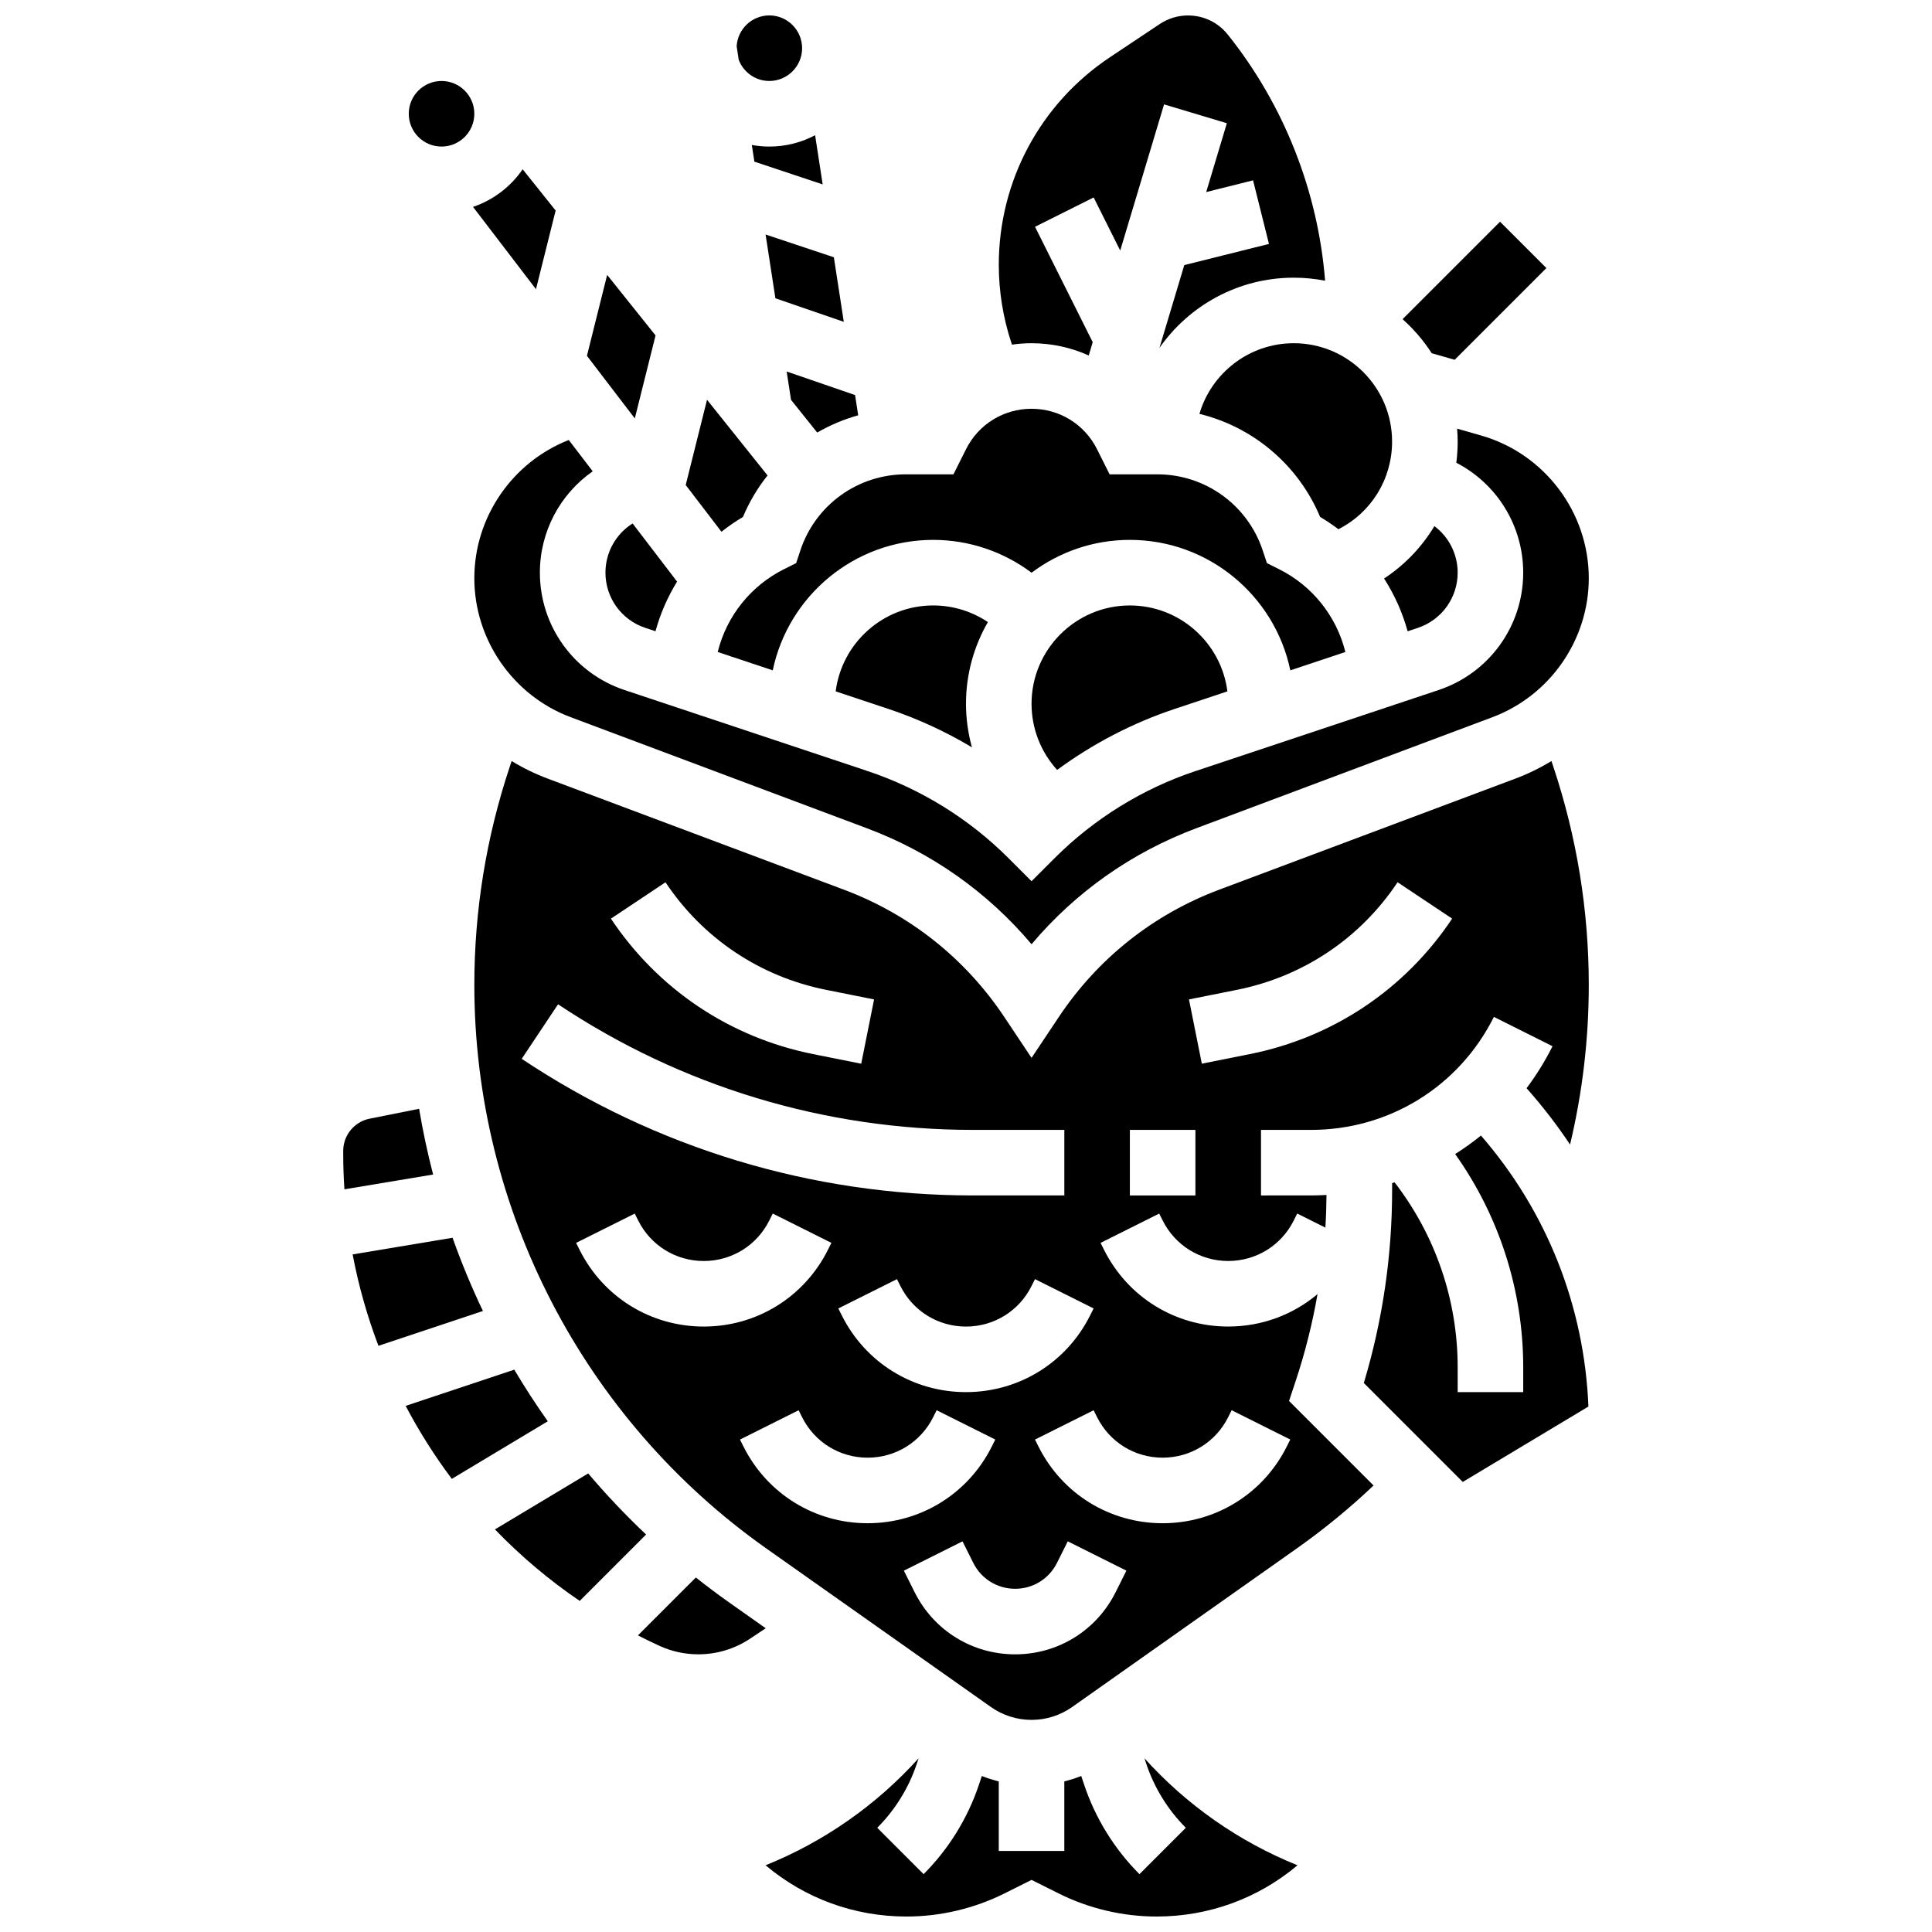
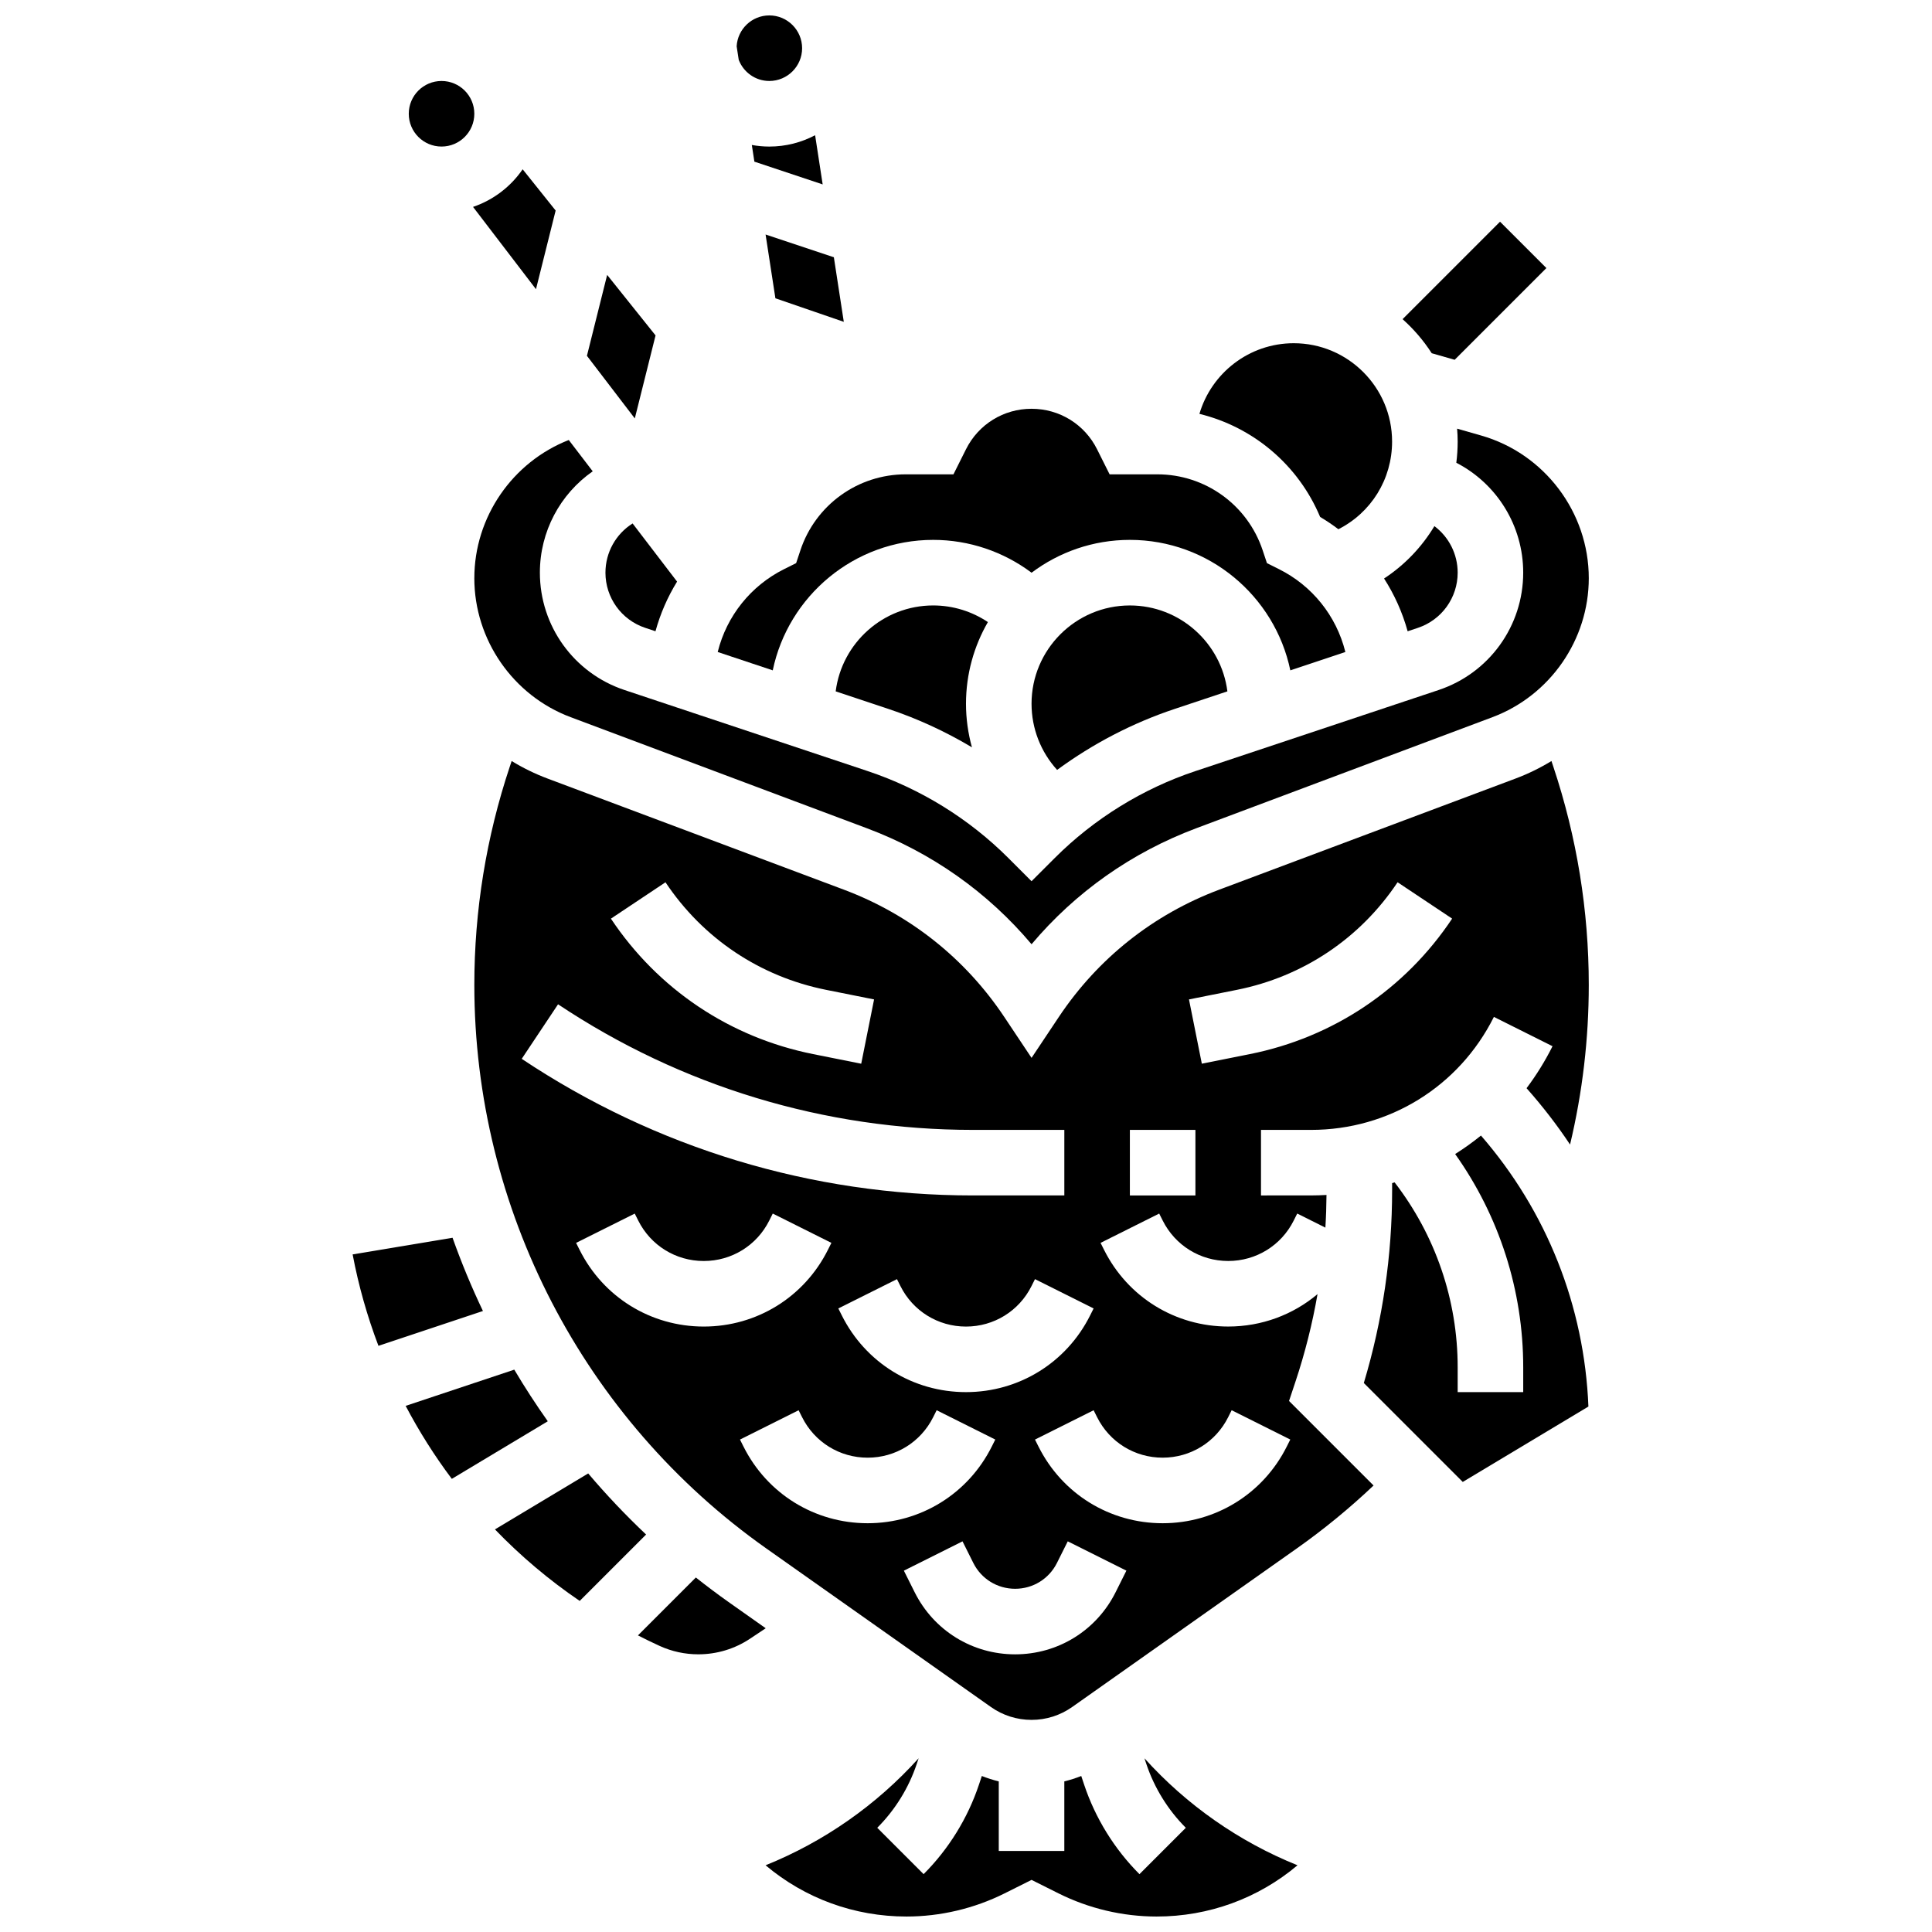
<svg xmlns="http://www.w3.org/2000/svg" width="800px" height="800px" version="1.1" viewBox="144 144 512 512">
  <defs>
    <clipPath id="c">
      <path d="m339 148.09h18v17.906h-18z" />
    </clipPath>
    <clipPath id="b">
-       <path d="m408 148.09h88v90.906h-88z" />
-     </clipPath>
+       </clipPath>
    <clipPath id="a">
      <path d="m346 609h142v42.902h-142z" />
    </clipPath>
  </defs>
  <path d="m523.42 237.61 6.082 1.738 24.309-24.309-12.285-12.285-25.828 25.828c2.961 2.644 5.566 5.676 7.723 9.027z" />
  <path d="m317.73 232.89-12.828-16.035-5.359 21.441 12.688 16.594z" />
-   <path d="m340.89 281c1.684-4.012 3.891-7.699 6.519-11.004l-16.039-20.051-5.648 22.594 9.469 12.383c1.801-1.426 3.699-2.742 5.699-3.922z" />
-   <path d="m255.07 437.84-13.129 2.625c-4.047 0.809-6.984 4.391-6.984 8.52v0.969c0 3.094 0.117 6.168 0.316 9.227l23.508-3.918c-1.492-5.738-2.731-11.547-3.711-17.422z" />
  <g clip-path="url(#c)">
    <path d="m347.88 165.46c4.789 0 8.688-3.898 8.688-8.688 0-4.789-3.898-8.688-8.688-8.688-4.621 0-8.398 3.629-8.66 8.184l0.551 3.59c1.25 3.273 4.41 5.602 8.109 5.602z" />
  </g>
  <path d="m269.7 174.15c0 4.797-3.891 8.688-8.688 8.688s-8.684-3.891-8.684-8.688 3.887-8.688 8.684-8.688 8.688 3.891 8.688 8.688" />
  <path d="m286.04 220.64 5.211-20.848-8.742-10.93c-3.16 4.606-7.762 8.141-13.148 9.969z" />
  <path d="m269.7 297.23c0 16.301 10.254 31.102 25.52 36.824l78.504 29.438c17.117 6.418 32.016 16.941 43.648 30.742 11.633-13.801 26.531-24.324 43.648-30.742l78.504-29.438c15.262-5.723 25.52-20.523 25.52-36.824 0-17.465-11.73-33.016-28.523-37.812l-6.371-1.82c0.09 1.129 0.148 2.266 0.148 3.418 0 1.902-0.125 3.773-0.359 5.617 10.77 5.559 17.727 16.711 17.727 29.125 0 14.137-9.012 26.637-22.418 31.105l-64.449 21.484c-13.977 4.656-26.867 12.625-37.285 23.043l-6.144 6.141-6.141-6.141c-10.418-10.418-23.309-18.387-37.285-23.043l-64.449-21.484c-13.41-4.469-22.422-16.969-22.422-31.105 0-10.914 5.383-20.836 14.004-26.855l-6.348-8.297c-14.898 5.832-25.027 20.398-25.027 36.625z" />
  <path d="m304.45 295.76c0 6.644 4.234 12.523 10.543 14.625l2.715 0.906c1.293-4.684 3.227-9.109 5.723-13.16l-11.785-15.41c-4.414 2.773-7.195 7.652-7.195 13.039z" />
  <path d="m356.12 289.82-1.137 3.414-3.219 1.609c-8.77 4.387-15.164 12.355-17.543 21.867l-0.02 0.078 14.586 4.863c4.102-19.715 21.609-34.578 42.523-34.578 9.477 0 18.605 3.109 26.066 8.703 7.262-5.461 16.285-8.703 26.051-8.703 20.914 0 38.422 14.863 42.523 34.578l14.586-4.863-0.02-0.078c-2.379-9.512-8.773-17.48-17.543-21.867l-3.219-1.609-1.137-3.414c-4.012-12.031-15.227-20.117-27.914-20.117h-12.645l-3.32-6.637c-3.312-6.625-9.969-10.738-17.371-10.738s-14.062 4.113-17.371 10.738l-3.32 6.637h-12.645c-12.684 0-23.902 8.086-27.914 20.117z" />
  <g clip-path="url(#b)">
    <path d="m412.18 235.33c1.703-0.238 3.438-0.371 5.195-0.371 5.348 0 10.484 1.148 15.148 3.246l1.059-3.527-15.289-30.578 15.539-7.769 7.035 14.07 11.621-38.738 16.641 4.992-5.473 18.242 12.418-3.106 4.215 16.852-22.441 5.609-6.578 21.934c7.859-11.234 20.879-18.598 35.598-18.598 2.84 0 5.609 0.281 8.297 0.805-1.891-23.715-10.879-46.582-25.797-65.234-2.57-3.219-6.41-5.062-10.531-5.062-2.672 0-5.258 0.785-7.484 2.266l-13.254 8.836c-18.414 12.277-29.41 32.816-29.41 54.949 0 7.109 1.141 14.137 3.391 20.883z" />
  </g>
  <path d="m417.37 330.51c0 6.559 2.461 12.777 6.777 17.523 9.469-6.957 20.02-12.449 31.156-16.16l13.969-4.656c-1.625-12.82-12.59-22.766-25.844-22.766-14.367 0-26.059 11.691-26.059 26.059z" />
  <path d="m343.24 182.42 0.68 4.422 18.098 6.031-2.004-13.039c-3.629 1.918-7.758 3.008-12.137 3.008-1.582 0-3.133-0.152-4.637-0.422z" />
  <path d="m349.49 223.05 18.125 6.238-2.633-17.113-18.094-6.031z" />
-   <path d="m353.63 249.96 6.938 8.672c3.391-1.965 7.035-3.508 10.859-4.574l-0.824-5.363-18.129-6.242z" />
  <path d="m391.31 304.45c-13.254 0-24.219 9.945-25.844 22.766l13.969 4.656c7.715 2.57 15.148 6 22.137 10.172-1.023-3.715-1.574-7.586-1.574-11.535 0-7.879 2.121-15.273 5.805-21.652-4.25-2.844-9.285-4.406-14.492-4.406z" />
  <path d="m280.29 506.97-28.789 9.598c3.562 6.762 7.644 13.234 12.234 19.344l25.434-15.262c-3.144-4.445-6.109-9.004-8.879-13.68z" />
  <path d="m263.93 472.02-26.477 4.414c1.57 8.305 3.867 16.406 6.84 24.223l27.691-9.23c-3.019-6.316-5.699-12.797-8.055-19.406z" />
  <path d="m510.79 297.31c2.75 4.277 4.867 8.98 6.25 13.984l2.715-0.906c6.305-2.102 10.543-7.981 10.543-14.625 0-4.957-2.356-9.48-6.168-12.336-3.324 5.531-7.859 10.293-13.34 13.883z" />
  <g clip-path="url(#a)">
    <path d="m447.29 609.96 0.492 1.48c2.117 6.352 5.738 12.211 10.473 16.945l-12.285 12.285c-6.629-6.629-11.703-14.84-14.668-23.734l-0.758-2.277c-1.465 0.574-2.961 1.051-4.488 1.43v18.441h-17.371v-18.441c-1.527-0.379-3.023-0.852-4.488-1.43l-0.758 2.273c-2.965 8.898-8.039 17.105-14.672 23.738l-12.285-12.285c4.734-4.734 8.355-10.594 10.473-16.945l0.492-1.48c-11.184 12.406-25.098 22.129-40.559 28.359 10.445 8.793 23.523 13.582 37.34 13.582 8.973 0 17.957-2.121 25.988-6.133l7.156-3.578 7.156 3.578c8.027 4.012 17.012 6.133 25.984 6.133 13.816 0 26.895-4.789 37.344-13.582-15.473-6.227-29.383-15.953-40.566-28.359z" />
  </g>
  <path d="m555.15 345.68c-2.992 1.828-6.176 3.391-9.527 4.648l-78.504 29.438c-17.469 6.551-32.172 18.219-42.52 33.742l-7.227 10.84-7.227-10.84c-10.348-15.523-25.051-27.188-42.52-33.742l-78.504-29.438c-3.356-1.258-6.539-2.82-9.527-4.648l-0.512 1.531c-6.223 18.672-9.379 38.121-9.379 57.809 0 59.309 28.93 115.14 77.383 149.34l59.512 42.008c3.168 2.238 6.894 3.418 10.773 3.418s7.606-1.184 10.773-3.418l59.512-42.008c7.168-5.059 13.984-10.652 20.355-16.688l-22.402-22.402 1.695-5.094c2.535-7.609 4.484-15.367 5.856-23.223-6.492 5.469-14.797 8.594-23.672 8.594-14.027 0-26.641-7.793-32.91-20.34l-0.918-1.832 15.539-7.769 0.918 1.832c3.312 6.625 9.969 10.738 17.371 10.738 7.402 0 14.062-4.113 17.371-10.738l0.918-1.836 7.461 3.731c0.18-2.879 0.273-5.766 0.297-8.656-1.355 0.074-2.719 0.125-4.09 0.125l-13.27 0.004v-17.371h13.273c20.652 0 39.215-11.473 48.449-29.945l15.539 7.769c-1.98 3.961-4.293 7.676-6.883 11.125 4.211 4.742 8.062 9.727 11.527 14.934 3.293-13.824 4.961-27.984 4.961-42.301 0-19.684-3.156-39.133-9.383-57.809zm-234.79 32.133c9.918 14.875 25.031 24.996 42.559 28.504l12.719 2.543-3.406 17.035-12.723-2.543c-22.078-4.414-41.117-17.168-53.609-35.902zm-28.469 32.336c32.664 21.773 70.68 33.285 109.94 33.285h24.227v17.371h-24.227c-42.695 0-84.047-12.52-119.57-36.203zm141.93 80.602-0.918 1.832c-6.273 12.551-18.883 20.344-32.91 20.344s-26.641-7.793-32.91-20.34l-0.918-1.832 15.539-7.769 0.918 1.832c3.312 6.625 9.969 10.738 17.371 10.738s14.062-4.113 17.371-10.738l0.918-1.836zm-136.23-15.539-0.918-1.832 15.539-7.769 0.918 1.832c3.312 6.625 9.969 10.738 17.371 10.738 7.402 0 14.062-4.113 17.371-10.738l0.918-1.836 15.539 7.769-0.918 1.832c-6.273 12.551-18.883 20.344-32.91 20.344-14.027 0-26.641-7.793-32.91-20.34zm43.43 52.121-0.918-1.832 15.539-7.769 0.918 1.832c3.312 6.625 9.969 10.738 17.371 10.738s14.062-4.113 17.371-10.738l0.918-1.836 15.539 7.769-0.918 1.832c-6.269 12.547-18.879 20.344-32.91 20.344-14.027 0-26.637-7.797-32.91-20.34zm98.625 38.629c-5.074 10.148-15.277 16.457-26.625 16.457s-21.551-6.305-26.625-16.457l-2.859-5.719 15.539-7.769 2.859 5.719c2.113 4.227 6.359 6.852 11.086 6.852 4.727 0 8.973-2.625 11.086-6.856l2.859-5.719 15.539 7.769zm12.465-35.664c7.402 0 14.062-4.113 17.371-10.738l0.918-1.836 15.539 7.769-0.918 1.832c-6.273 12.551-18.883 20.348-32.91 20.348-14.027 0-26.641-7.793-32.91-20.34l-0.918-1.832 15.539-7.769 0.918 1.832c3.309 6.621 9.965 10.734 17.371 10.734zm8.688-69.488h-17.371v-17.371h17.371zm14.422-37.461-12.723 2.543-3.406-17.035 12.723-2.543c17.527-3.508 32.641-13.629 42.559-28.504l14.457 9.637c-12.492 18.738-31.531 31.488-53.609 35.902z" />
  <path d="m529.63 449.83c11.684 16.445 18.039 36.137 18.039 56.512v6.578h-17.371v-6.578c0-17.816-5.906-34.992-16.711-49-0.219 0.07-0.441 0.133-0.66 0.199v1.852c0 17.355-2.519 34.527-7.5 51.117l26.219 26.219 33.301-19.98c-1.082-26.664-11.043-51.742-28.477-71.816-2.184 1.77-4.465 3.406-6.84 4.898z" />
  <path d="m337.07 568.55c-2.957-2.09-5.84-4.262-8.664-6.496l-15.344 15.344c1.895 0.965 3.809 1.906 5.758 2.793 3.238 1.473 6.688 2.219 10.246 2.219 4.906 0 9.656-1.438 13.734-4.16l4.121-2.746z" />
  <path d="m461.86 253.68c14.246 3.484 26.199 13.516 31.988 27.316 1.684 0.992 3.293 2.086 4.836 3.254 8.66-4.375 14.234-13.23 14.234-23.234 0-14.367-11.691-26.059-26.059-26.059-11.82 0-21.824 7.914-25 18.723z" />
  <path d="m299.88 534.48-24.711 14.828c6.773 7.027 14.285 13.391 22.461 18.953l17.594-17.594c-5.434-5.129-10.551-10.535-15.344-16.188z" />
</svg>